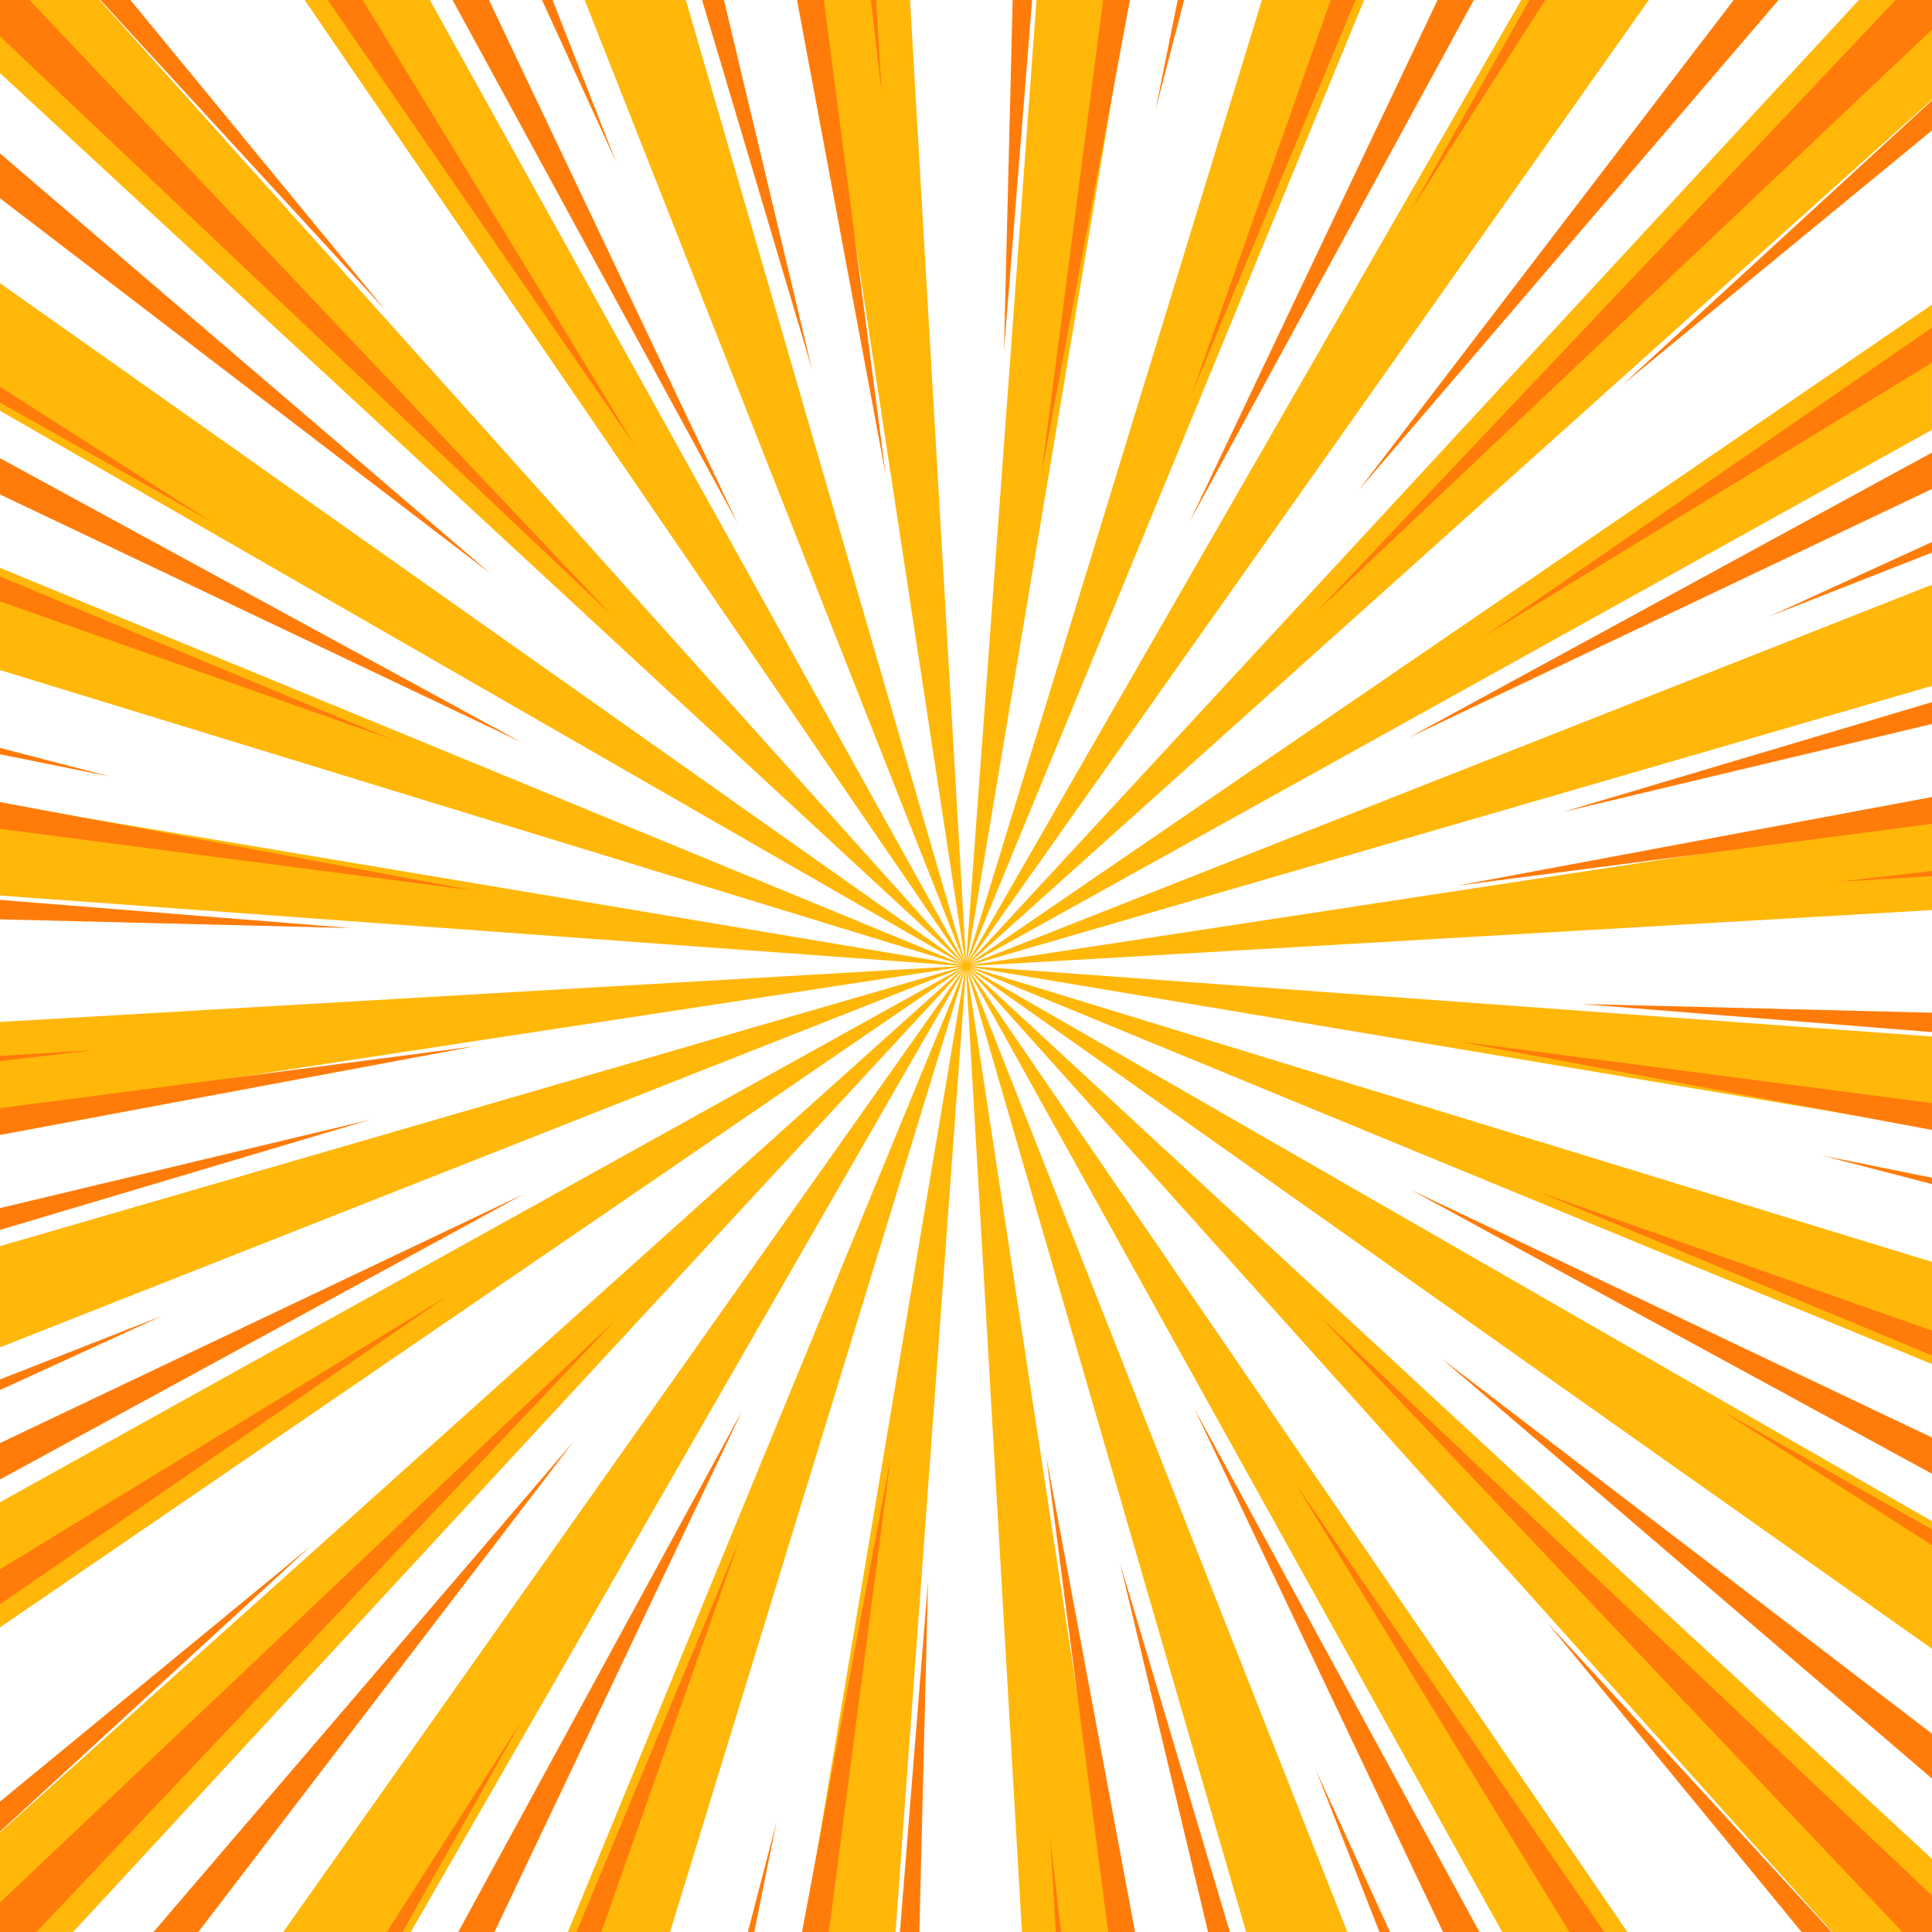
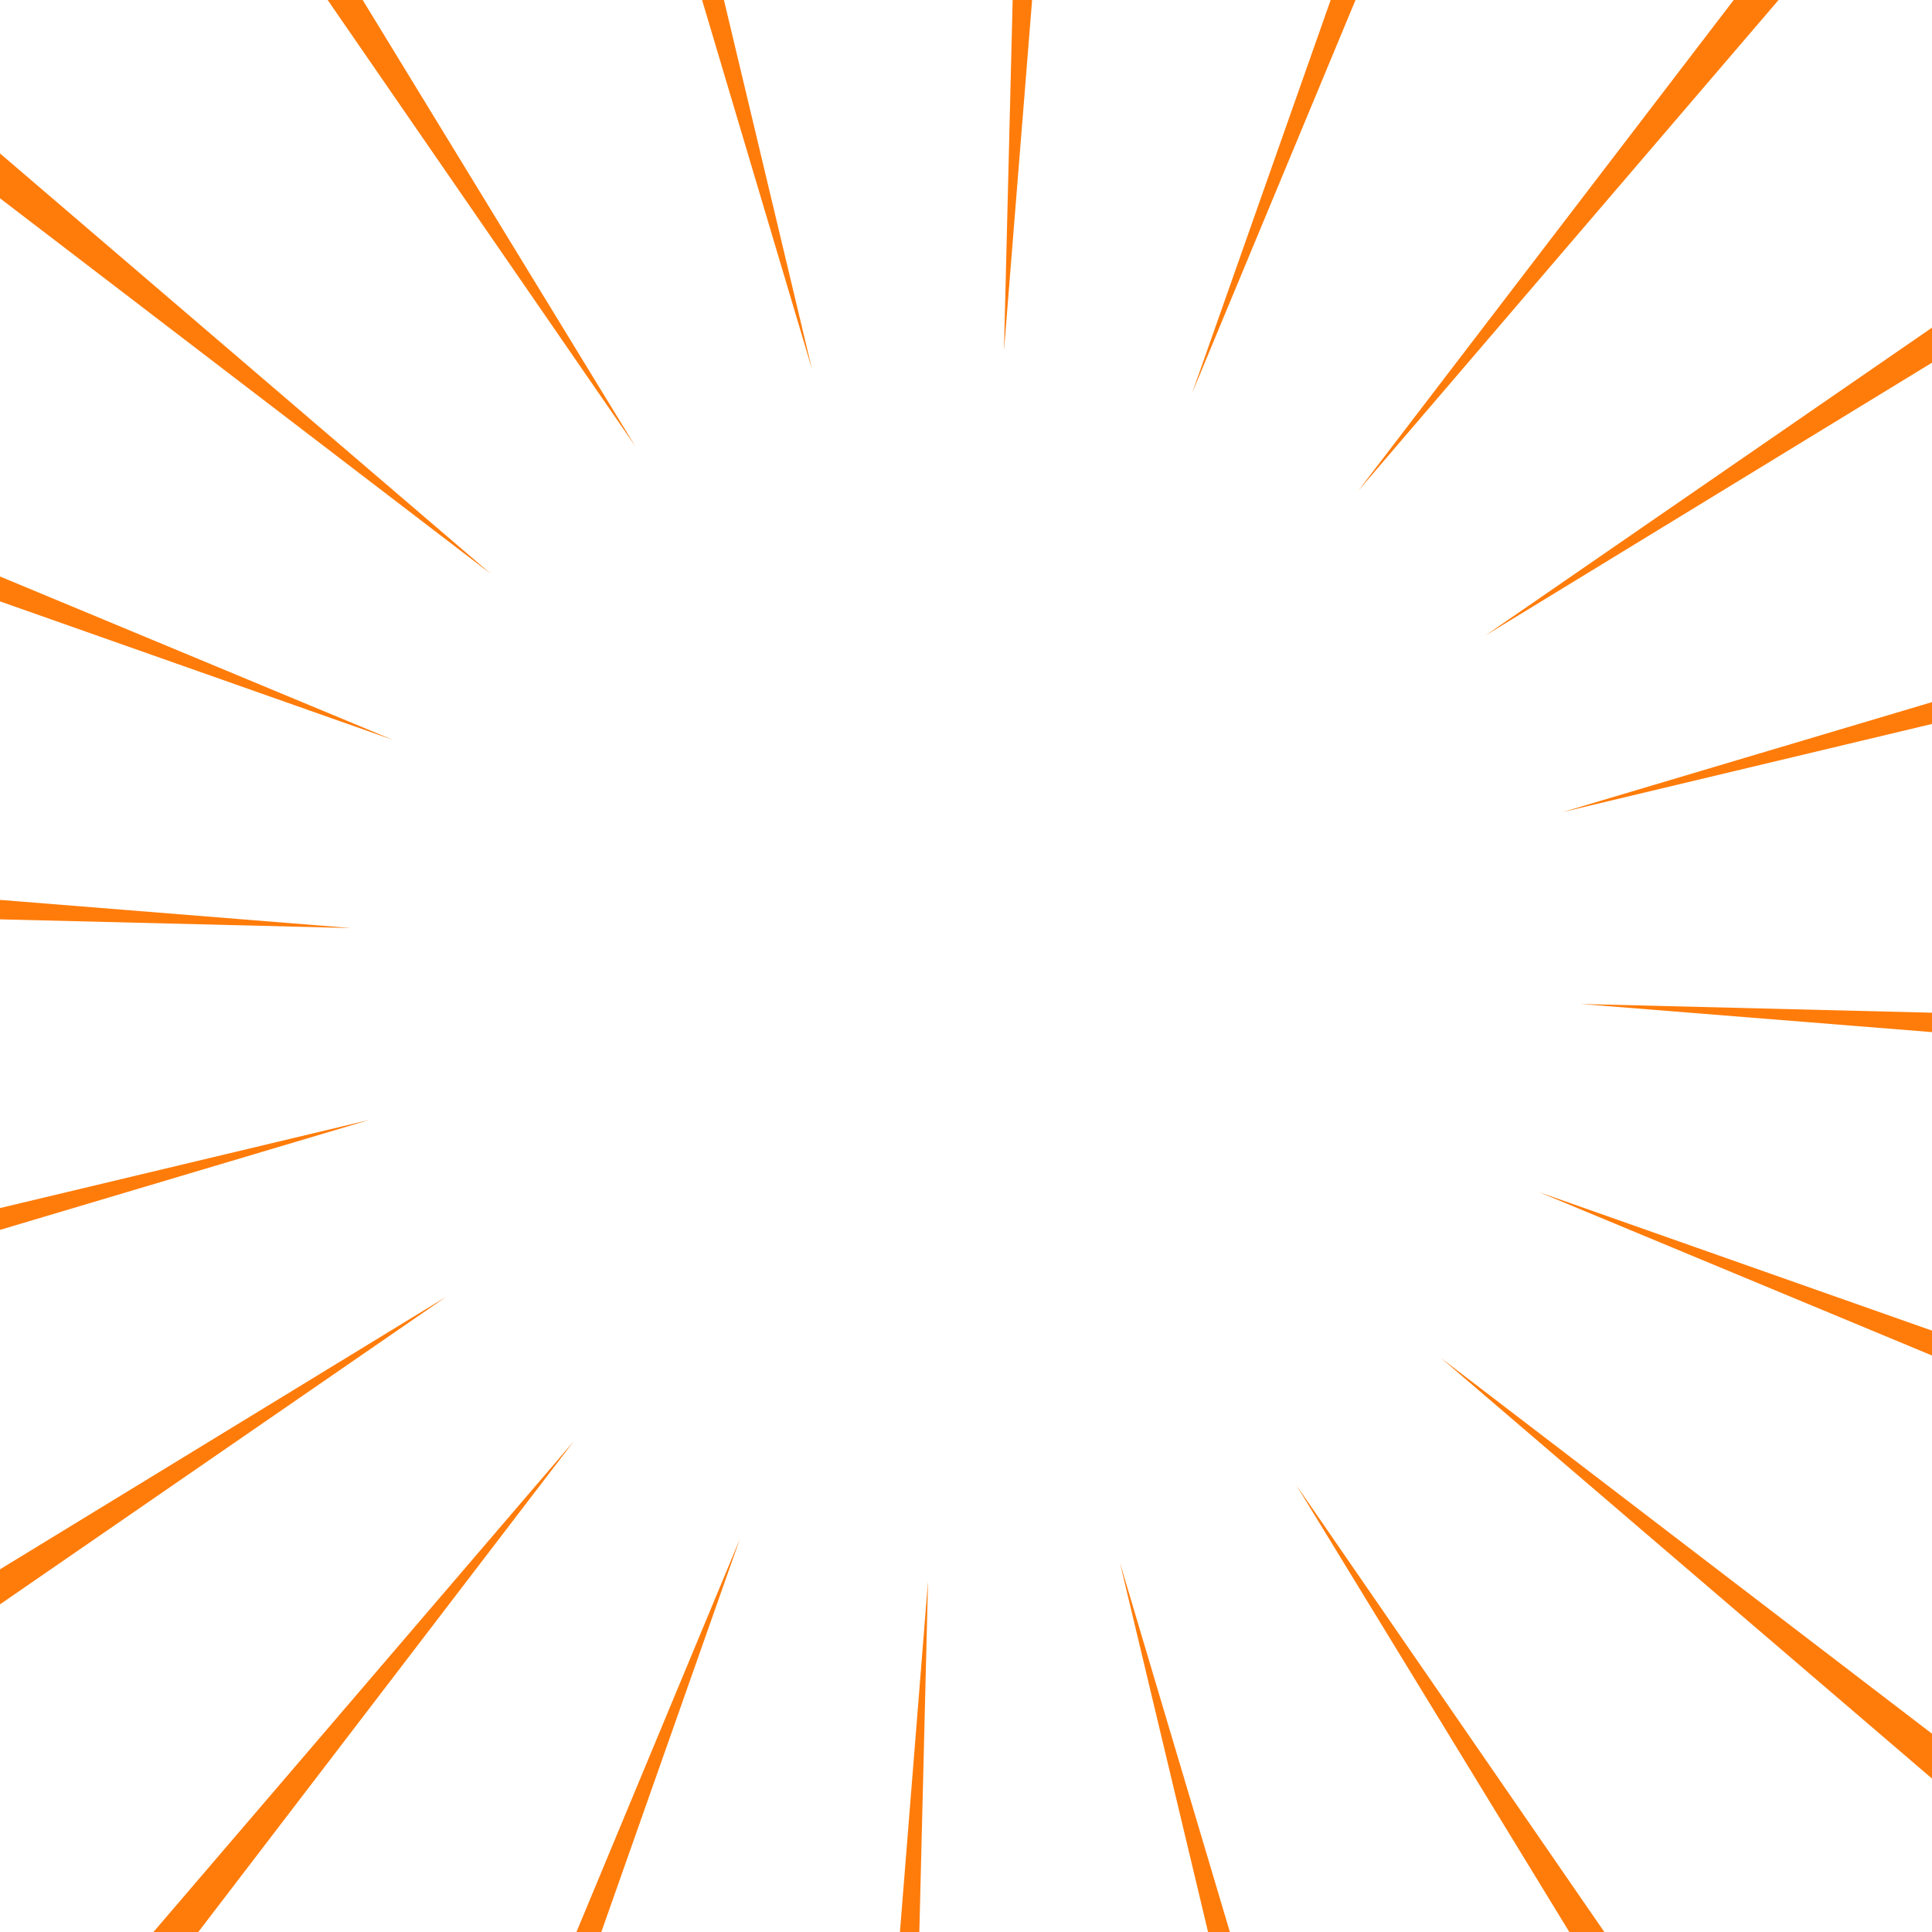
<svg xmlns="http://www.w3.org/2000/svg" id="Layer_2" data-name="Layer 2" viewBox="0 0 448 448">
  <defs>
    <style>
      .cls-1 {
        fill: #ff7c0a;
      }

      .cls-1, .cls-2 {
        stroke-width: 0px;
      }

      .cls-2 {
        fill: #ffb709;
      }
    </style>
  </defs>
  <g id="Layer_1-2" data-name="Layer 1">
    <g>
-       <path class="cls-2" d="M448,0h-16.95l-206.51,223.33L382.33,0h-29.58l-128.37,223.22L316.32,0h-23.7l-68.42,223.18h0s0,0,0,0h0s34.22-203.89,34.22-203.89l3.24-19.29h-21.31l-16.34,223.15L211.02,0h-21.24l8.58,56.27,25.45,166.9h0s0,.01,0,.01h0s0,0,0,0L159.04,0h-23.46l88.05,223.22L99.67,0h-29.03l152.83,223.33L23.08,0H0v16.95l223.33,206.51h0s0,.01,0,.01h0s0,0,0,0L0,65.67v29.58l223.22,128.36L0,131.68v23.7l223.17,68.42h0S19.16,189.57,19.16,189.57L0,186.35v21.31l223.15,16.33L0,236.97v21.24l56.16-8.57h.03s166.98-25.47,166.98-25.47h0s0,0,0,0h-.01s0,0,0,0L0,288.96v23.46l223.22-88.05L0,348.33v29.03l223.33-152.83L0,424.91v23.08h16.95l206.51-223.33h0s0-.01,0-.01h0s0,.01,0,.01l-157.79,223.34h29.58l128.37-223.23h0s-91.94,223.23-91.94,223.23h23.7l68.42-223.17-37.45,223.17h21.31l16.33-223.15h0s0,0,0,0l12.98,223.15h21.24l-8.58-56.29-25.45-166.88,64.78,223.17h23.46l-88.06-223.24h0s0,0,0,0l123.97,223.24h29.03l-152.83-223.32,200.38,223.32h23.09v-16.95l-223.33-206.51,223.33,157.79v-29.58l-223.23-128.37h0s0,0,0,0h0s0,0,0,0l223.23,91.94v-23.7l-223.18-68.42,203.9,34.22,19.28,3.24v-21.31l-223.15-16.34,223.15-12.98v-21.24l-56.22,8.57h-.04s-166.91,25.46-166.91,25.46l223.17-64.78v-23.46l-223.23,88.05h0s0,0,0,0h0s223.22-123.96,223.22-123.96v-29.03l-223.33,152.83L448,23.09V0ZM224.18,224.82h0s0,0,0,0h0Z" />
-       <path class="cls-1" d="M322.32,448h-2.45l-14.75-37.6,17.2,37.6ZM246.04,448l-2.5-21.66,1.29,21.66h1.2ZM174.91,448l5.15-25.52-6.64,25.52h1.48ZM93.35,448l27.53-48.81-31.19,48.81h3.67ZM0,417.76v6.96l71.79-65.97L0,417.76ZM0,319.87v2.45l37.6-17.2L0,319.87ZM0,244.84v1.2l21.66-2.5L0,244.84ZM0,173.43v1.48l25.52,5.15L0,173.43ZM0,93.35l48.81,27.53L0,89.69v3.66ZM23.28,0l65.97,71.79L30.24,0h-6.96ZM125.68,0l17.2,37.6L128.13,0h-2.45ZM201.96,0l2.5,21.66L203.16,0h-1.2ZM273.09,0l-5.15,25.52L274.58,0h-1.48ZM354.65,0l-27.53,48.81L358.31,0h-3.66ZM376.21,89.25l71.79-59.01v-6.96l-71.79,65.97ZM410.4,142.88l37.6-14.75v-2.45l-37.6,17.2ZM426.34,204.46l21.66-1.29v-1.2l-21.66,2.5ZM422.48,267.94l25.52,6.64v-1.48l-25.52-5.15ZM448,354.65l-48.81-27.53,48.81,31.19v-3.66ZM358.75,376.21l59.01,71.79h6.96l-65.97-71.79Z" />
      <path class="cls-1" d="M285.19,448h-5.06l-20.44-85.65,25.5,85.65ZM213.18,448l2.02-81.39-6.52,81.39h4.5ZM139.44,448l32.11-91.09-37.88,91.09h5.77ZM35.58,448h10.4l87.07-113.8-97.47,113.8ZM0,363.9v8.12l103.45-71.31L0,363.9ZM0,285.19l85.65-25.5L0,280.13v5.06ZM0,213.18l81.39,2.02L0,208.67v4.5ZM0,133.68v5.77l91.09,32.11L0,133.68ZM0,45.98l113.8,87.07L0,35.58v10.4ZM84.1,0h-8.12l71.32,103.45L84.1,0ZM167.87,0h-5.07l25.5,85.65L167.87,0ZM234.82,0l-2.02,81.39L239.33,0h-4.5ZM308.56,0l-32.11,91.1L314.32,0h-5.77ZM402.02,0l-87.07,113.81L412.42,0h-10.4ZM344.55,147.3l103.45-63.2v-8.12l-103.45,71.31ZM362.35,188.31l85.65-20.44v-5.06l-85.65,25.5ZM366.61,232.81l81.39,6.52v-4.5l-81.39-2.02ZM356.9,276.44l91.1,37.88v-5.77l-91.1-32.11ZM334.2,314.95l113.8,97.47v-10.4l-113.8-87.07ZM300.7,344.55l63.2,103.45h8.12l-71.31-103.45Z" />
-       <path class="cls-1" d="M263.19,448h-6.22l-7.33-56.29-7-53.79,20.56,110.08ZM192.2,448l14.31-109.9-16.93,90.63-3.6,19.27h6.22ZM114.66,448l57.45-120.89-65.85,120.89h8.4ZM0,441.15v6.85h8.44l134.34-141.97L0,441.15ZM0,334.62v8.44l121.41-66.14L0,334.62ZM56.19,249.65h-.03S0,256.96,0,256.96v6.22l110.08-20.56-53.88,7.02ZM0,174.91v-1.48M19.16,189.57L0,185.99v6.21l109.9,14.31-90.73-16.95ZM0,114.66l120.89,57.45L0,106.25v8.4ZM6.85,0H0v8.44l141.97,134.35L6.85,0ZM113.38,0h-8.44l66.14,121.41L113.38,0ZM198.37,56.27L191.04,0h-6.23l20.56,110.08-7.01-53.81ZM255.8,0l-14.31,109.9,16.92-90.61L262.02,0h-6.22ZM333.35,0l-57.45,120.89L341.75,0h-8.4ZM439.56,0l-134.35,141.97L448,6.85V0h-8.44ZM326.59,171.08l121.41-57.7v-8.44l-121.41,66.14ZM337.92,205.37l53.82-7.01h.04s56.22-7.33,56.22-7.33v-6.22l-110.08,20.56ZM338.1,241.49l90.62,16.93,19.28,3.6v-6.22l-109.9-14.31ZM327.11,275.89l120.89,65.85v-8.4l-120.89-57.45ZM306.03,305.22l135.12,142.78h6.85v-8.44l-141.97-134.35ZM276.92,326.59l57.7,121.41h8.44l-66.14-121.41Z" />
    </g>
  </g>
</svg>